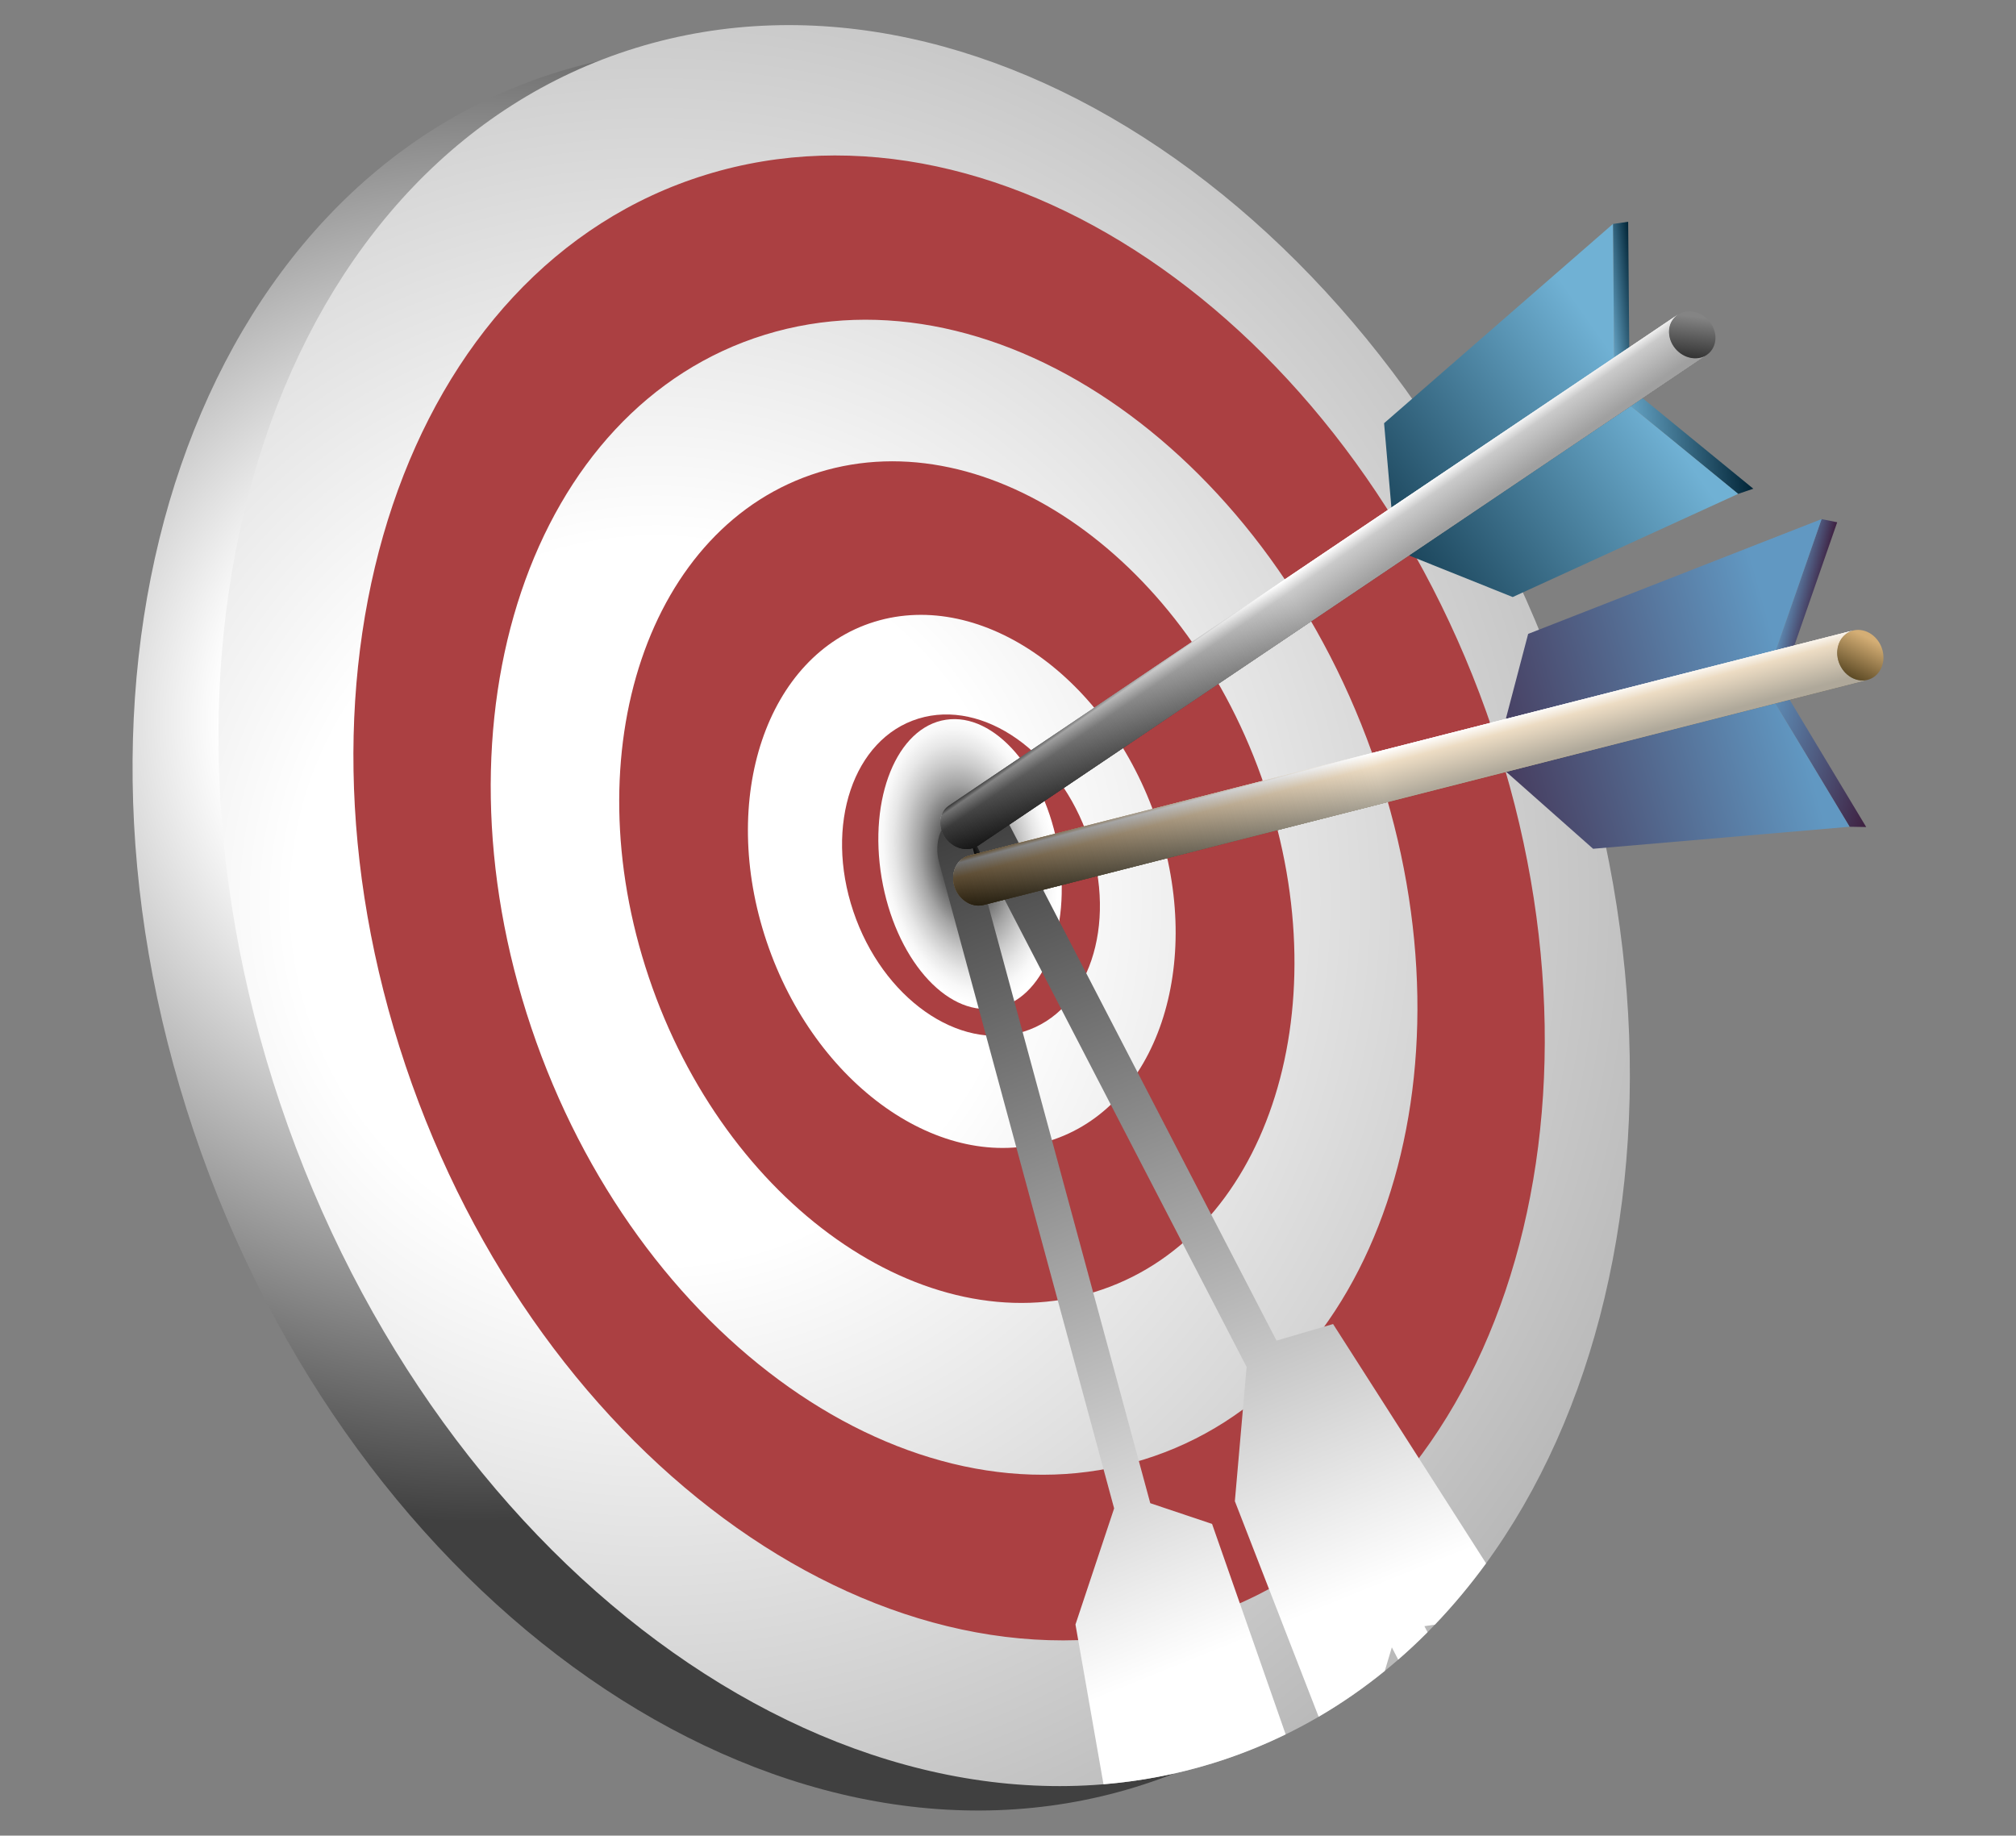
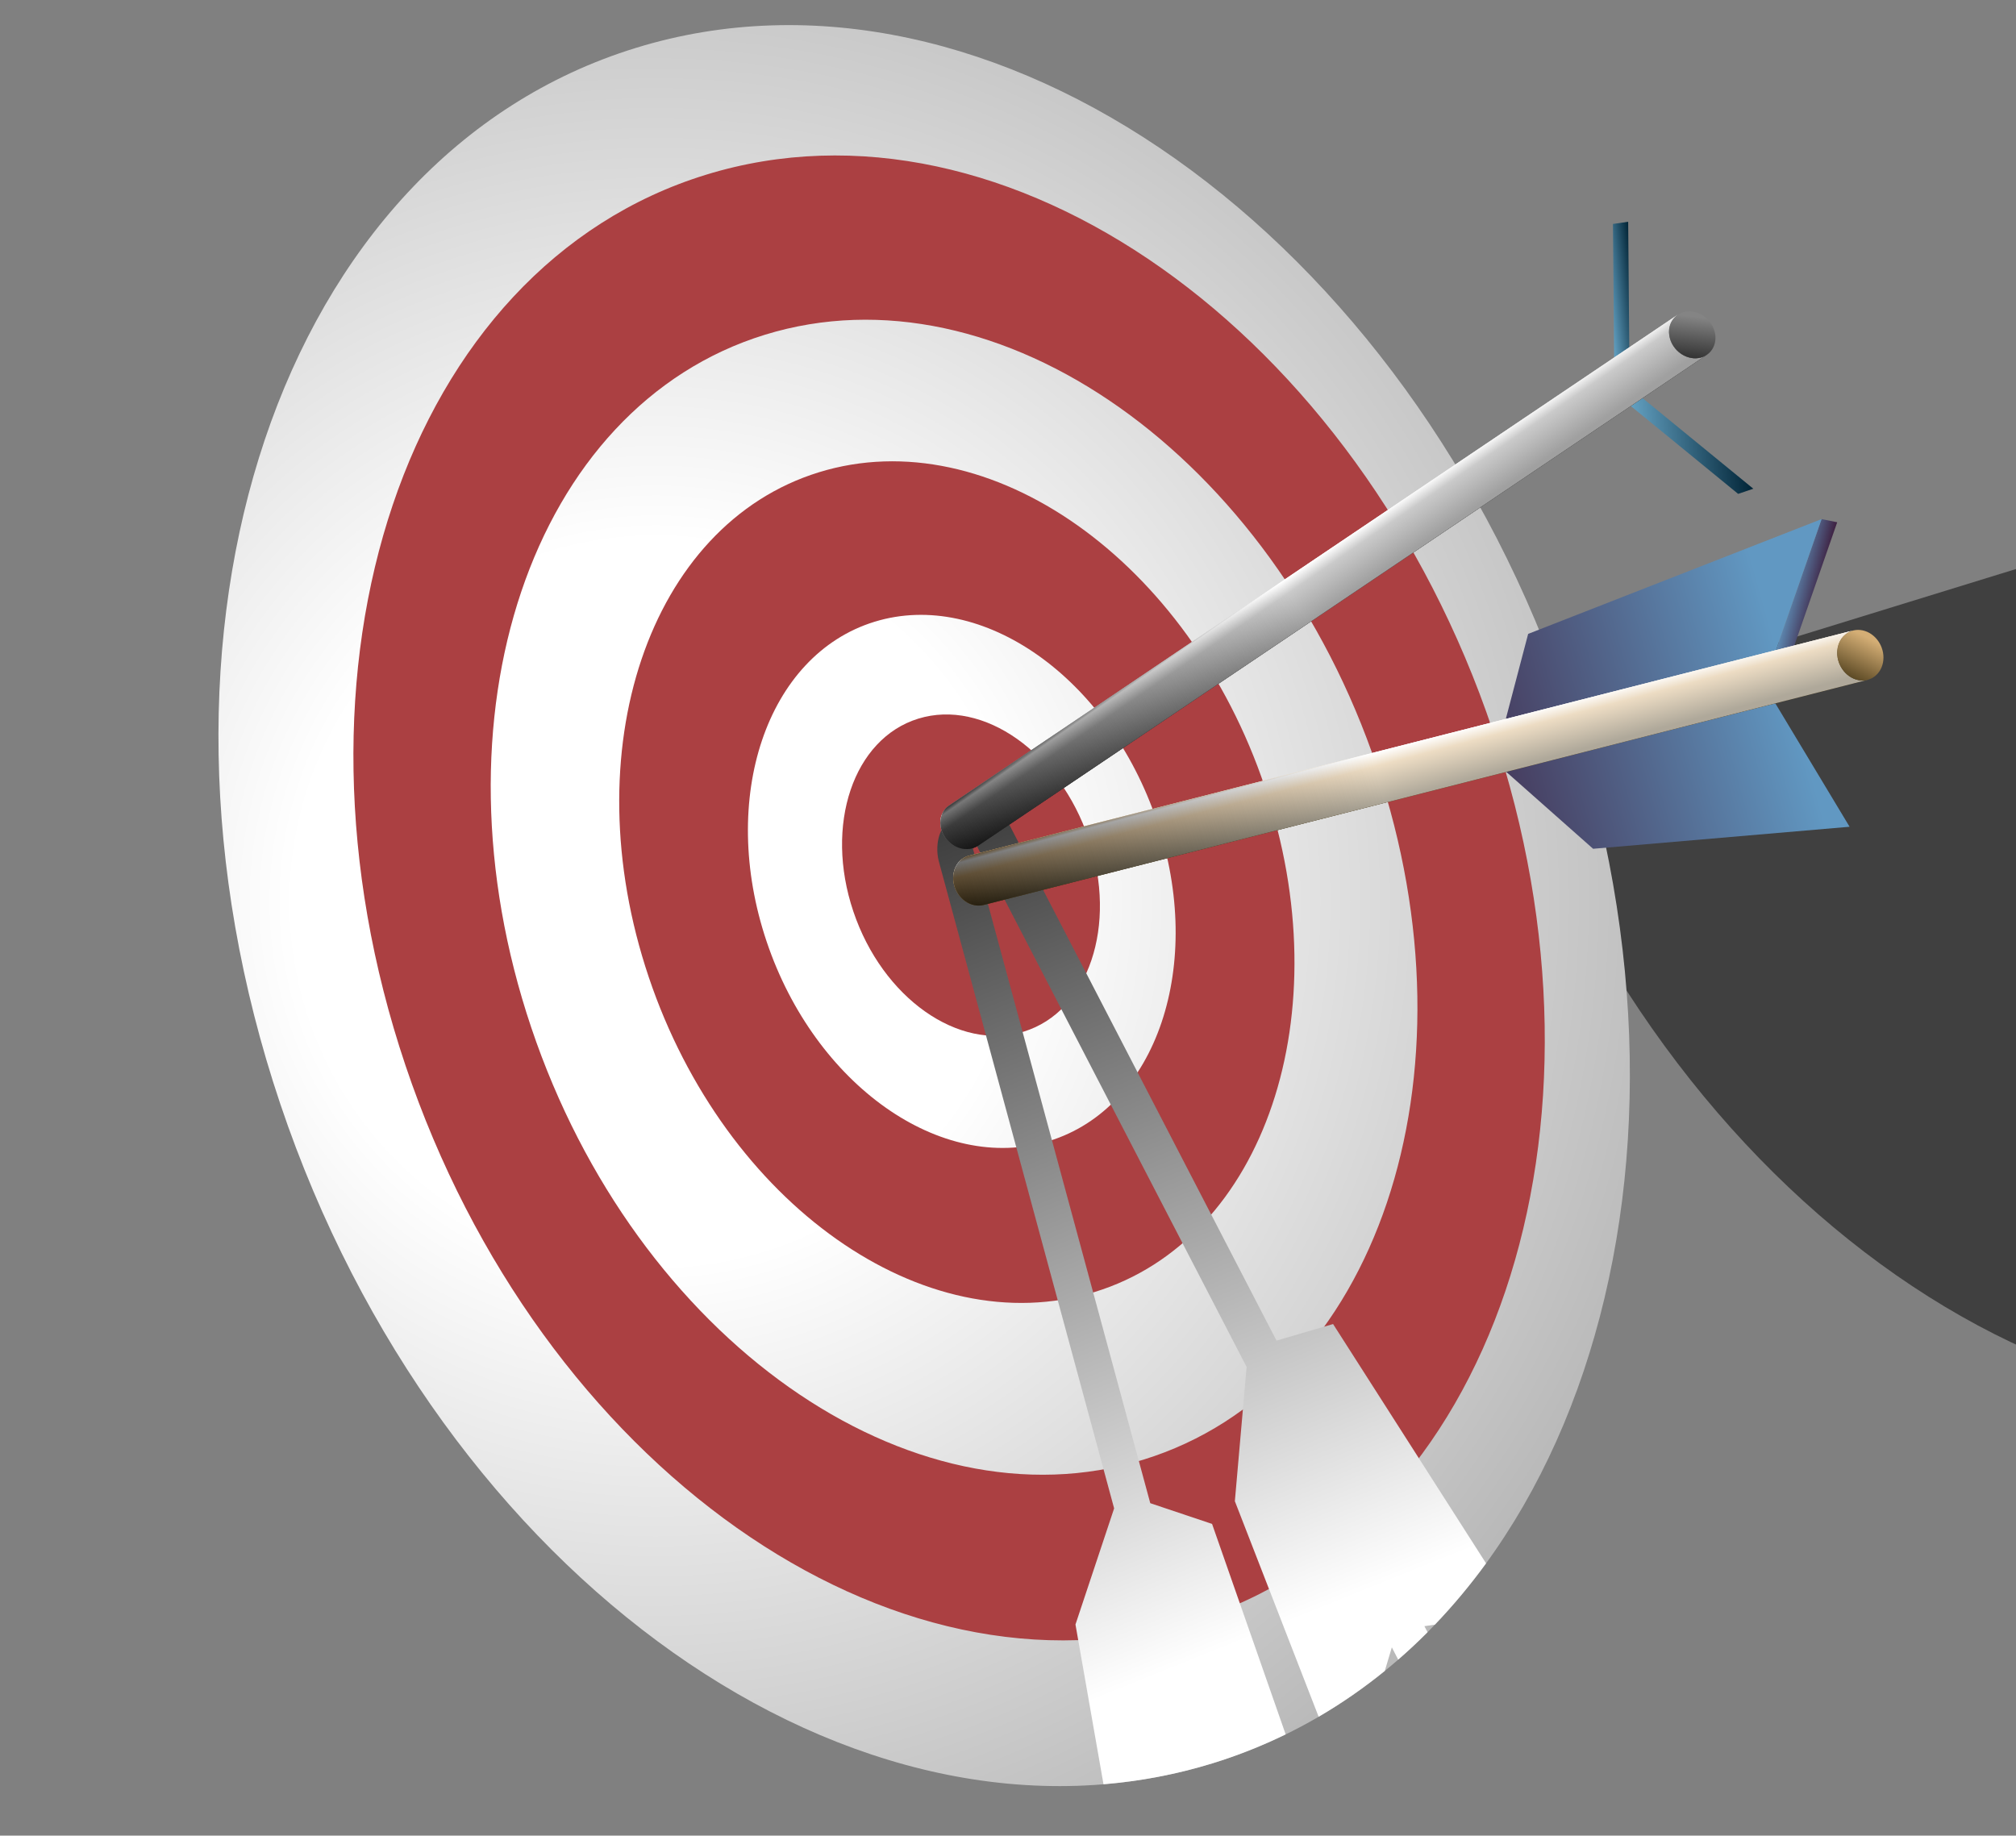
<svg xmlns="http://www.w3.org/2000/svg" xmlns:xlink="http://www.w3.org/1999/xlink" viewBox="0 0 504.32 459.24">
  <rect x="0" y="0" width="504.32" height="459.24" fill="#808080" stroke="none" />
  <defs>
    <style>.cls-1{fill:url(#radial-gradient-2);}.cls-2{fill:url(#linear-gradient-8);}.cls-3{fill:url(#linear-gradient-7);}.cls-4{fill:url(#linear-gradient-5);}.cls-5{fill:url(#linear-gradient-6);}.cls-6{fill:url(#linear-gradient-9);}.cls-7{fill:url(#linear-gradient-4);}.cls-8{fill:url(#linear-gradient-3);}.cls-9{fill:url(#linear-gradient-2);}.cls-10{fill:url(#radial-gradient);}.cls-11,.cls-12{isolation:isolate;}.cls-13{clip-path:url(#clippath-1);}.cls-14{clip-path:url(#clippath-3);}.cls-15{clip-path:url(#clippath-2);}.cls-16{fill:url(#linear-gradient-10);}.cls-17{fill:url(#linear-gradient-11);}.cls-18{fill:url(#linear-gradient-12);}.cls-19{fill:url(#linear-gradient-13);}.cls-20{fill:url(#linear-gradient-14);}.cls-21{fill:url(#linear-gradient-15);}.cls-22{fill:url(#linear-gradient-16);}.cls-23{fill:url(#linear-gradient);}.cls-23,.cls-12,.cls-24{mix-blend-mode:multiply;}.cls-12{opacity:.57;}.cls-24{fill:url(#radial-gradient-3);}.cls-25{fill:#ab4042;}.cls-26{clip-path:url(#clippath);}</style>
    <radialGradient id="radial-gradient" cx="119.53" cy="179.98" fx="119.53" fy="179.98" r="200.7" gradientUnits="userSpaceOnUse">
      <stop offset=".32" stop-color="#fff" />
      <stop offset="1" stop-color="#404040" />
    </radialGradient>
    <radialGradient id="radial-gradient-2" cx="164.08" cy="225.59" fx="164.08" fy="225.59" r="565.2" gradientUnits="userSpaceOnUse">
      <stop offset=".16" stop-color="#fff" />
      <stop offset="1" stop-color="#404040" />
    </radialGradient>
    <radialGradient id="radial-gradient-3" cx="238.63" cy="261.79" fx="238.63" fy="261.79" r="30.13" gradientTransform="translate(14.85 -70.64) rotate(-8.72) scale(.74 1.21) skewX(1.31)" gradientUnits="userSpaceOnUse">
      <stop offset=".08" stop-color="#000" />
      <stop offset=".21" stop-color="#363636" />
      <stop offset=".37" stop-color="#727272" />
      <stop offset=".52" stop-color="#a4a4a4" />
      <stop offset=".67" stop-color="#cbcbcb" />
      <stop offset=".8" stop-color="#e7e7e7" />
      <stop offset=".91" stop-color="#f8f8f8" />
      <stop offset="1" stop-color="#fff" />
    </radialGradient>
    <linearGradient id="linear-gradient" x1="334.49" y1="445.01" x2="239.17" y2="208.65" gradientUnits="userSpaceOnUse">
      <stop offset=".16" stop-color="#fff" />
      <stop offset="1" stop-color="#404040" />
    </linearGradient>
    <linearGradient id="linear-gradient-2" x1="443.26" y1="118.47" x2="451.78" y2="118.47" gradientTransform="translate(41.89 -66.8) rotate(13.23)" gradientUnits="userSpaceOnUse">
      <stop offset="0" stop-color="#6198c2" />
      <stop offset="1" stop-color="#3e2040" />
    </linearGradient>
    <linearGradient id="linear-gradient-3" y1="154.75" x2="476.3" y2="154.75" xlink:href="#linear-gradient-2" />
    <linearGradient id="linear-gradient-4" x1="449.01" y1="139.43" x2="363.99" y2="186.06" xlink:href="#linear-gradient-2" />
    <linearGradient id="linear-gradient-5" x1="357.12" y1="173.63" x2="366.11" y2="190.48" gradientTransform="translate(41.89 -66.8) rotate(13.23)" gradientUnits="userSpaceOnUse">
      <stop offset=".09" stop-color="#d4ae75" />
      <stop offset=".14" stop-color="#fff" />
      <stop offset=".32" stop-color="#d4ae75" />
      <stop offset=".79" stop-color="#453615" />
    </linearGradient>
    <clipPath id="clippath">
      <path class="cls-4" d="M467.17,170.09l-221.13,56.32c-.93.24-1.94.21-2.97-.13-3.15-1.04-5.15-4.58-4.5-7.91.43-2.24,1.95-3.82,3.86-4.31h0c73.71-18.77,147.42-37.55,221.13-56.32-1.91.48-3.43,2.07-3.86,4.31-.65,3.33,1.35,6.88,4.5,7.91,1.02.34,2.04.36,2.96.12Z" />
    </clipPath>
    <linearGradient id="linear-gradient-6" x1="354.64" y1="185.53" x2="260.73" y2="238.11" gradientTransform="translate(41.89 -66.8) rotate(13.23)" gradientUnits="userSpaceOnUse">
      <stop offset="0" stop-color="#fff" />
      <stop offset="1" stop-color="#000" />
    </linearGradient>
    <clipPath id="clippath-1">
      <path class="cls-5" d="M467.17,170.09l-221.13,56.32c-.93.24-1.94.21-2.97-.13-3.15-1.04-5.15-4.58-4.5-7.91.43-2.24,1.95-3.82,3.86-4.31h0c73.71-18.77,147.42-37.55,221.13-56.32-1.91.48-3.43,2.07-3.86,4.31-.65,3.33,1.35,6.88,4.5,7.91,1.02.34,2.04.36,2.96.12Z" />
    </clipPath>
    <linearGradient id="linear-gradient-7" x1="466.1" y1="123.04" x2="463.18" y2="135.62" gradientTransform="translate(41.89 -66.8) rotate(13.23)" gradientUnits="userSpaceOnUse">
      <stop offset="0" stop-color="#d4ae75" />
      <stop offset="1" stop-color="#453615" />
    </linearGradient>
    <linearGradient id="linear-gradient-8" x1="408.88" y1="87.41" x2="417.09" y2="87.41" gradientTransform="translate(-14.61 36.34) rotate(-6.44)" gradientUnits="userSpaceOnUse">
      <stop offset="0" stop-color="#70b1d4" />
      <stop offset="1" stop-color="#012436" />
    </linearGradient>
    <linearGradient id="linear-gradient-9" x1="408.88" y1="122.35" x2="440.71" y2="122.35" gradientTransform="translate(-14.61 36.34) rotate(-6.44)" xlink:href="#linear-gradient-8" />
    <linearGradient id="linear-gradient-10" x1="414.41" y1="107.6" x2="332.53" y2="152.5" gradientTransform="translate(-14.61 36.34) rotate(-6.44)" xlink:href="#linear-gradient-8" />
    <linearGradient id="linear-gradient-11" x1="325.92" y1="140.55" x2="334.57" y2="156.76" gradientTransform="translate(-14.61 36.34) rotate(-6.44)" gradientUnits="userSpaceOnUse">
      <stop offset=".09" stop-color="#848484" />
      <stop offset=".14" stop-color="#fff" />
      <stop offset=".32" stop-color="#848484" />
      <stop offset=".79" stop-color="#232323" />
    </linearGradient>
    <clipPath id="clippath-2">
      <path class="cls-17" d="M426.96,88.78l-182.28,122.79c-.76.51-1.69.82-2.73.85-3.2.08-6.16-2.48-6.65-5.72-.33-2.17.53-4.1,2.1-5.16h0c60.76-40.93,121.52-81.86,182.28-122.79-1.57,1.06-2.44,2.99-2.1,5.16.49,3.23,3.45,5.8,6.65,5.72,1.03-.03,1.97-.33,2.73-.85Z" />
    </clipPath>
    <linearGradient id="linear-gradient-12" x1="325.92" y1="140.55" x2="334.57" y2="156.76" gradientTransform="translate(-14.61 36.34) rotate(-6.44)" xlink:href="#linear-gradient-11" />
    <linearGradient id="linear-gradient-13" x1="323.53" y1="152" x2="233.08" y2="202.64" gradientTransform="translate(-14.61 36.34) rotate(-6.44)" xlink:href="#linear-gradient-6" />
    <linearGradient id="linear-gradient-14" x1="323.53" y1="152" x2="233.08" y2="202.64" gradientTransform="translate(-14.61 36.34) rotate(-6.44)" xlink:href="#linear-gradient-6" />
    <clipPath id="clippath-3">
      <path class="cls-20" d="M426.96,88.78l-182.28,122.79c-.76.51-1.69.82-2.73.85-3.2.08-6.16-2.48-6.65-5.72-.33-2.17.53-4.1,2.1-5.16h0c60.76-40.93,121.52-81.86,182.28-122.79-1.57,1.06-2.44,2.99-2.1,5.16.49,3.23,3.45,5.8,6.65,5.72,1.03-.03,1.97-.33,2.73-.85Z" />
    </clipPath>
    <linearGradient id="linear-gradient-15" x1="323.53" y1="152" x2="233.08" y2="202.64" gradientTransform="translate(-14.61 36.34) rotate(-6.44)" xlink:href="#linear-gradient-6" />
    <linearGradient id="linear-gradient-16" x1="430.88" y1="91.81" x2="428.06" y2="103.92" gradientTransform="translate(-14.61 36.34) rotate(-6.44)" gradientUnits="userSpaceOnUse">
      <stop offset="0" stop-color="#848484" />
      <stop offset="1" stop-color="#232323" />
    </linearGradient>
  </defs>
  <g class="cls-11">
    <g id="target">
-       <path class="cls-10" d="M375.45,182.09C335.58,63.58,230.05-9.9,139.76,17.94,49.45,45.78,8.56,164.39,48.43,282.91c39.87,118.51,145.37,192,235.69,164.16,90.29-27.84,131.2-146.46,91.33-264.98Z" />
+       <path class="cls-10" d="M375.45,182.09c39.87,118.51,145.37,192,235.69,164.16,90.29-27.84,131.2-146.46,91.33-264.98Z" />
      <path class="cls-1" d="M392.25,176.91C352.38,58.4,247.96-15.42,159.02,12,70.05,39.42,30.26,157.7,70.13,276.22c39.87,118.51,144.27,192.34,233.24,164.91,88.94-27.42,128.75-145.7,88.88-264.22Z" />
      <path class="cls-25" d="M373.41,182.72C339.79,82.8,251.66,20.58,176.57,43.73c-75.11,23.15-108.74,122.91-75.13,222.84,33.61,99.93,121.73,162.15,196.84,138.99,75.09-23.15,108.74-122.91,75.13-222.84ZM286.01,365.19c-58.43,18.02-126.97-30.39-153.11-108.11-26.15-77.73.01-155.32,58.44-173.33,58.41-18.01,126.96,30.39,153.11,108.11,26.14,77.73-.03,155.33-58.44,173.33Z" />
      <path class="cls-25" d="M316.43,196.93c-19.05-56.64-69-91.9-111.56-78.78-42.57,13.12-61.63,69.66-42.58,126.3,19.05,56.64,69,91.91,111.57,78.78,42.56-13.12,61.63-69.66,42.58-126.3ZM262.45,285.46c-26.97,8.32-58.6-14.02-70.67-49.9-12.07-35.88,0-71.69,26.97-80,26.96-8.31,58.6,14.03,70.67,49.9,12.07,35.88-.01,71.69-26.97,80Z" />
      <path class="cls-25" d="M272.34,209.88c-7.28-21.63-26.35-35.1-42.61-30.09-16.26,5.01-23.54,26.6-16.26,48.23,7.28,21.63,26.35,35.1,42.61,30.08,16.25-5.01,23.53-26.6,16.26-48.23Z" />
-       <path class="cls-24" d="M264.79,212.78c-3.35-19.94-15.97-34.59-28.18-32.71-12.22,1.87-19.41,19.56-16.07,39.5,3.35,19.94,15.96,34.59,28.18,32.71,12.21-1.87,19.41-19.56,16.07-39.5Z" />
      <path class="cls-23" d="M371.75,391.12l-38.27-59.87-14.15,4.15c-22.94-44.29-45.87-88.58-68.81-132.88-.98-1.89-2.44-2.81-3.87-2.2-2.13.91-3.41,4.86-2.84,8.88.19,1.3.54,2.45,1.02,3.36l67.02,129.42-2.94,33.59,20.96,53.93c5.81-3.39,11.33-7.23,16.55-11.47l1.76-5.89,1.59,3.07c2.52-2.19,4.97-4.47,7.34-6.86-.26-.5-.52-1.01-.78-1.51l2.61-.38c4.57-4.77,8.85-9.9,12.82-15.35ZM287.75,376.07c-15-55.37-30-110.74-45-166.11-.64-2.36-1.97-4.14-3.57-4.49-2.39-.52-4.49,2.3-4.69,6.36-.07,1.32.08,2.6.39,3.75l43.83,161.79-9.67,29.05,7.01,39.97c9.21-.76,18.34-2.48,27.31-5.25,6.34-1.95,12.43-4.39,18.26-7.23l-18.41-52.65-15.46-5.19Z" />
      <polygon class="cls-9" points="455.68 129.87 459.59 130.66 445.45 171.34 441.29 171.27 455.68 129.87" />
-       <polygon class="cls-8" points="441.29 171.27 445.45 171.34 466.85 206.91 462.69 206.84 441.29 171.27" />
      <polygon class="cls-7" points="455.68 129.87 441.29 171.27 462.69 206.84 398.53 212.35 373.89 190.53 382.28 158.59 455.68 129.87" />
      <g class="cls-11">
        <path class="cls-4" d="M467.17,170.09l-221.13,56.32c-.93.24-1.94.21-2.97-.13-3.15-1.04-5.15-4.58-4.5-7.91.43-2.24,1.95-3.82,3.86-4.31h0c73.71-18.77,147.42-37.55,221.13-56.32-1.91.48-3.43,2.07-3.86,4.31-.65,3.33,1.35,6.88,4.5,7.91,1.02.34,2.04.36,2.96.12Z" />
        <g class="cls-26">
          <g class="cls-11">
            <path class="cls-4" d="M467.17,170.09l-221.13,56.32c-.93.24-1.94.21-2.97-.13-3.15-1.04-5.15-4.58-4.5-7.91.43-2.24,1.95-3.82,3.86-4.31l221.13-56.32c-1.91.48-3.43,2.07-3.86,4.31-.65,3.33,1.35,6.88,4.5,7.91,1.02.34,2.04.36,2.96.12" />
          </g>
        </g>
      </g>
      <g class="cls-12">
        <path class="cls-5" d="M467.17,170.09l-221.13,56.32c-.93.24-1.94.21-2.97-.13-3.15-1.04-5.15-4.58-4.5-7.91.43-2.24,1.95-3.82,3.86-4.31h0c73.71-18.77,147.42-37.55,221.13-56.32-1.91.48-3.43,2.07-3.86,4.31-.65,3.33,1.35,6.88,4.5,7.91,1.02.34,2.04.36,2.96.12Z" />
        <g class="cls-13">
          <g class="cls-11">
-             <path class="cls-5" d="M467.17,170.09l-221.13,56.32c-.93.24-1.94.21-2.97-.13-3.15-1.04-5.15-4.58-4.5-7.91.43-2.24,1.95-3.82,3.86-4.31l221.13-56.32c-1.91.48-3.43,2.07-3.86,4.31-.65,3.33,1.35,6.88,4.5,7.91,1.02.34,2.04.36,2.96.12" />
-           </g>
+             </g>
        </g>
      </g>
      <path class="cls-3" d="M466.56,157.87c3.13,1.03,5.13,4.57,4.48,7.91-.65,3.33-3.71,5.22-6.83,4.19-3.15-1.04-5.15-4.58-4.5-7.91.64-3.34,3.69-5.22,6.85-4.19Z" />
      <polygon class="cls-2" points="403.49 56.03 407.3 55.48 407.66 96.95 403.87 98.24 403.49 56.03" />
      <polygon class="cls-6" points="403.87 98.24 407.66 96.95 438.61 122.27 434.81 123.56 403.87 98.24" />
-       <polygon class="cls-16" points="403.49 56.03 403.87 98.24 434.81 123.56 378.42 149.37 348.99 137.57 346.24 105.88 403.49 56.03" />
      <g class="cls-11">
        <path class="cls-17" d="M426.96,88.78l-182.28,122.79c-.76.51-1.69.82-2.73.85-3.2.08-6.16-2.48-6.65-5.72-.33-2.17.53-4.1,2.1-5.16h0c60.76-40.93,121.52-81.86,182.28-122.79-1.57,1.06-2.44,2.99-2.1,5.16.49,3.23,3.45,5.8,6.65,5.72,1.03-.03,1.97-.33,2.73-.85Z" />
        <g class="cls-15">
          <g class="cls-11">
            <path class="cls-18" d="M426.96,88.78l-182.28,122.79c-.76.51-1.69.82-2.73.85-3.2.08-6.16-2.48-6.65-5.72-.33-2.17.53-4.1,2.1-5.16l182.28-122.79c-1.57,1.06-2.44,2.99-2.1,5.16.49,3.23,3.45,5.8,6.65,5.72,1.03-.03,1.97-.33,2.73-.85" />
          </g>
        </g>
      </g>
      <g class="cls-12">
-         <path class="cls-19" d="M426.96,88.78l-182.28,122.79c-.76.51-1.69.82-2.73.85-3.2.08-6.16-2.48-6.65-5.72-.33-2.17.53-4.1,2.1-5.16h0c60.76-40.93,121.52-81.86,182.28-122.79-1.57,1.06-2.44,2.99-2.1,5.16.49,3.23,3.45,5.8,6.65,5.72,1.03-.03,1.97-.33,2.73-.85Z" />
        <g class="cls-14">
          <g class="cls-11">
            <path class="cls-21" d="M426.96,88.78l-182.28,122.79c-.76.51-1.69.82-2.73.85-3.2.08-6.16-2.48-6.65-5.72-.33-2.17.53-4.1,2.1-5.16l182.28-122.79c-1.57,1.06-2.44,2.99-2.1,5.16.49,3.23,3.45,5.8,6.65,5.72,1.03-.03,1.97-.33,2.73-.85" />
          </g>
        </g>
      </g>
      <path class="cls-22" d="M422.44,77.9c3.17-.08,6.13,2.48,6.63,5.72.49,3.24-1.67,5.93-4.83,6.02-3.2.08-6.16-2.48-6.65-5.72-.5-3.23,1.66-5.93,4.86-6.02Z" />
    </g>
  </g>
</svg>